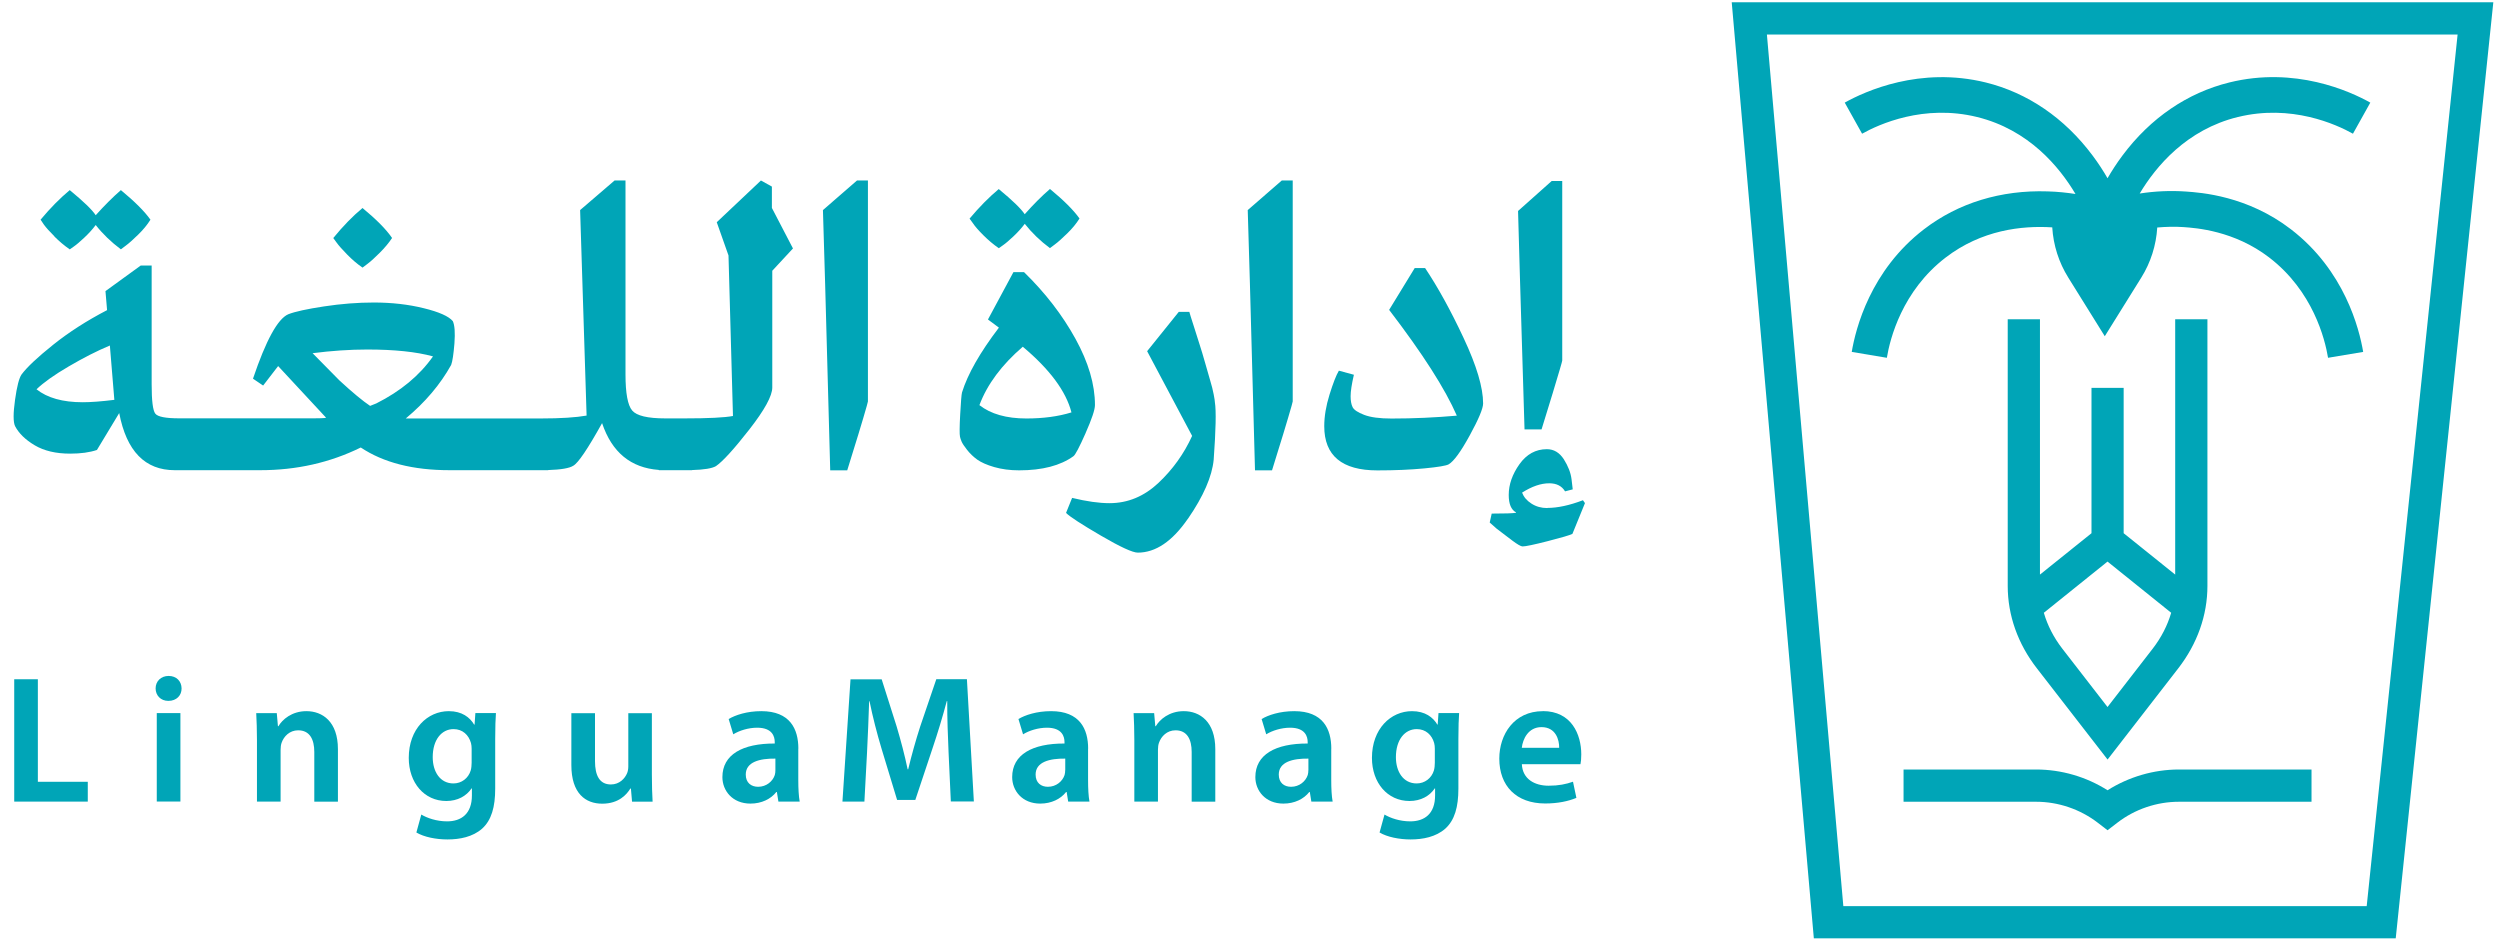
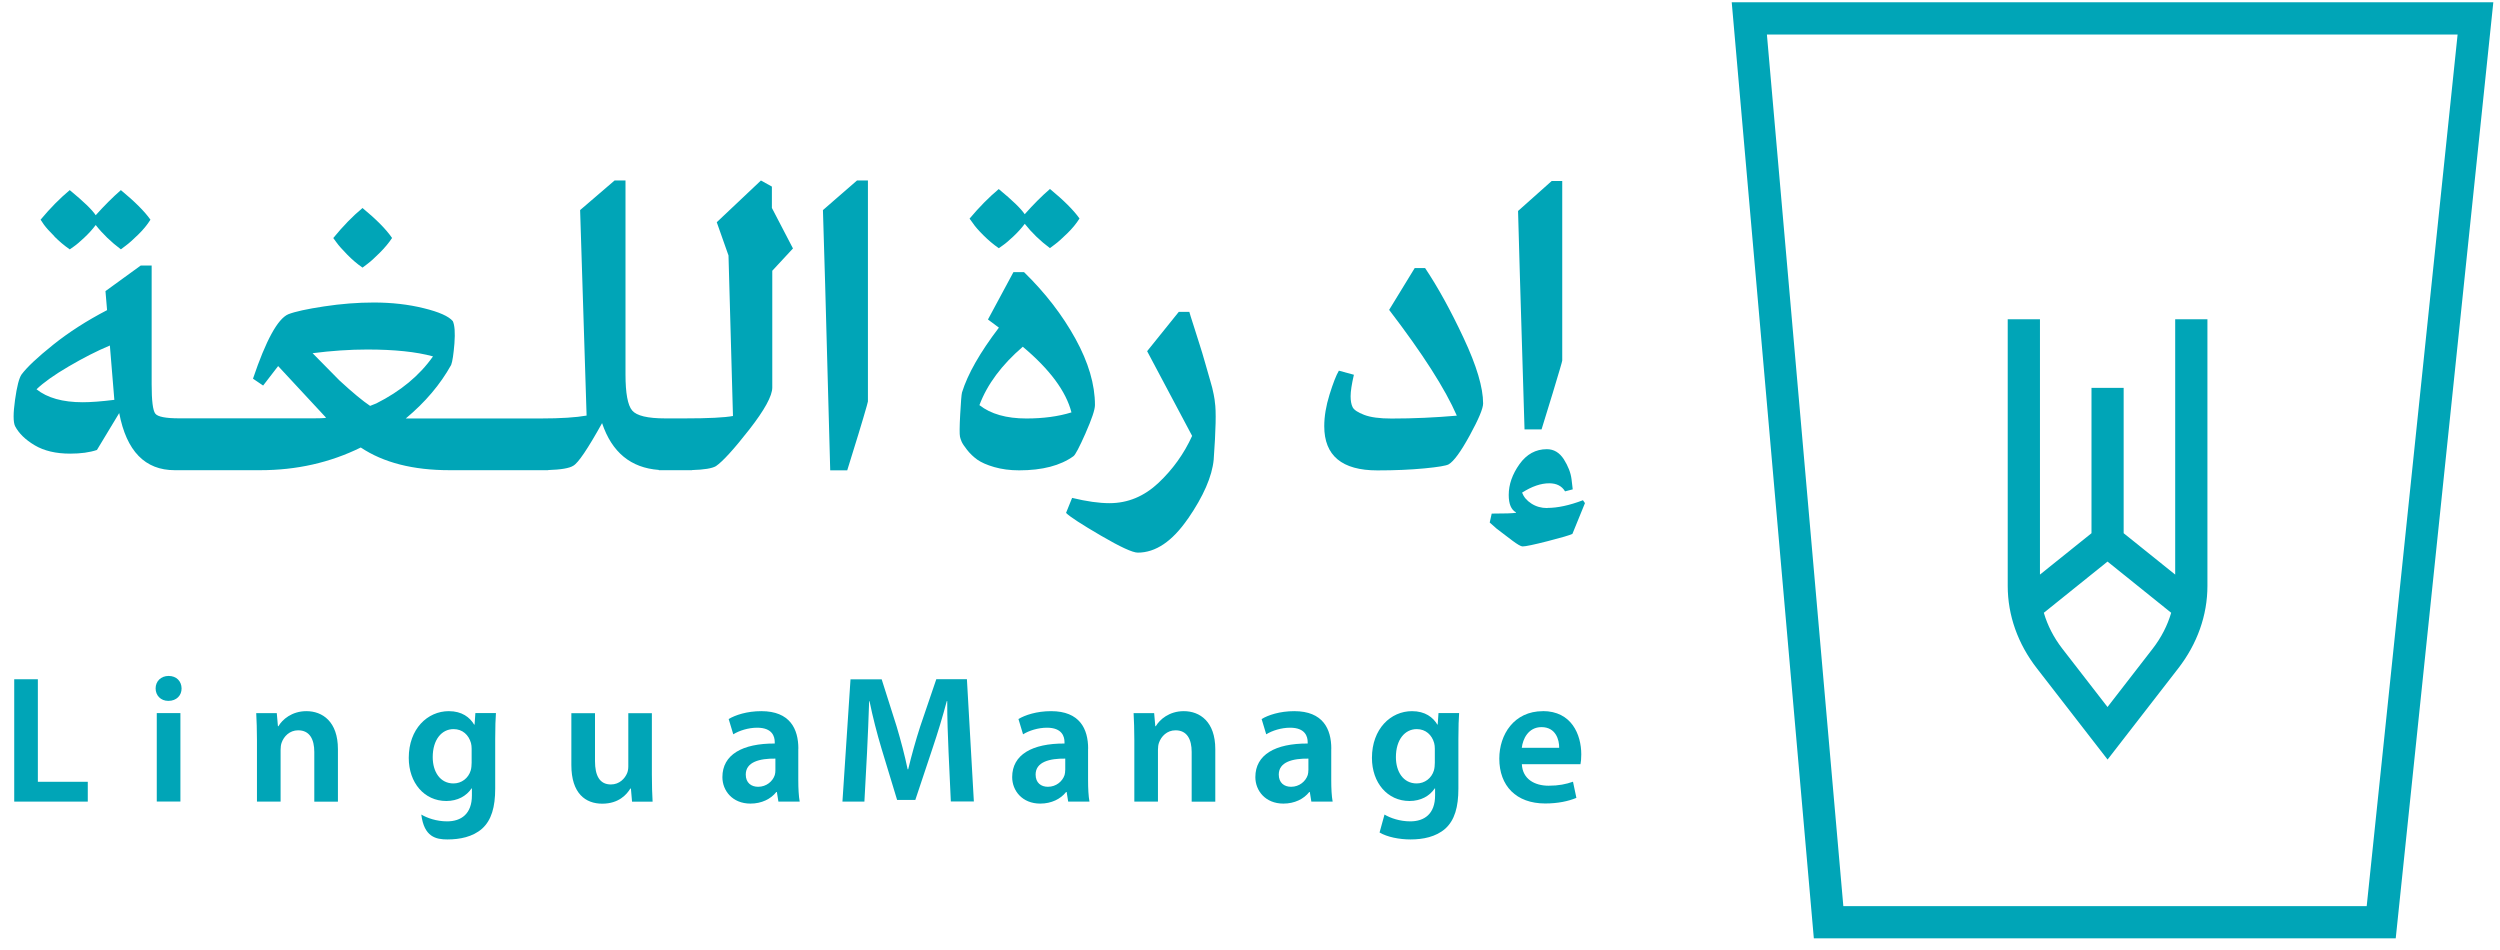
<svg xmlns="http://www.w3.org/2000/svg" width="171" height="65" viewBox="0 0 171 65" fill="none">
  <path d="M3.717 16.173C4.05 16.506 4.401 16.803 4.771 17.058L5.05 16.862C5.237 16.734 5.474 16.529 5.771 16.25C6.068 15.972 6.324 15.689 6.547 15.392C7.027 16.004 7.602 16.556 8.268 17.054L8.602 16.803C8.826 16.639 9.104 16.387 9.446 16.054C9.789 15.721 10.072 15.378 10.291 15.027C9.885 14.452 9.209 13.78 8.268 13.004C7.716 13.484 7.141 14.059 6.547 14.721C6.305 14.351 5.716 13.78 4.771 13.004C4.105 13.557 3.438 14.232 2.776 15.027L3 15.36C3.146 15.566 3.388 15.83 3.721 16.164" fill="#00A5B7" />
  <path d="M24.791 14.232C24.125 14.785 23.458 15.47 22.796 16.282L23.02 16.588C23.166 16.794 23.408 17.063 23.741 17.405C24.075 17.748 24.426 18.049 24.796 18.305L25.129 18.054C25.353 17.889 25.631 17.634 25.974 17.291C26.316 16.949 26.599 16.611 26.818 16.278C26.412 15.684 25.736 15.004 24.796 14.228" fill="#00A5B7" />
  <path d="M25.317 27.764C24.819 27.431 24.116 26.851 23.212 26.016L21.381 24.158C22.673 23.993 23.924 23.907 25.125 23.907C26.974 23.907 28.471 24.062 29.617 24.377C28.695 25.692 27.398 26.76 25.736 27.595L25.321 27.76L25.317 27.764ZM5.657 27.513C4.287 27.513 3.237 27.216 2.498 26.628C2.977 26.166 3.712 25.641 4.703 25.062C5.694 24.482 6.63 24.002 7.515 23.633C7.68 25.683 7.785 26.924 7.821 27.349C6.935 27.459 6.214 27.513 5.657 27.513ZM52.797 14.232V12.762L52.048 12.346L49.026 15.2L49.829 17.474L50.135 28.454C49.56 28.563 48.464 28.618 46.834 28.618H45.501C44.3 28.618 43.547 28.44 43.241 28.079C42.935 27.719 42.784 26.892 42.784 25.6V12.346H42.036L39.68 14.369L40.123 28.426C39.401 28.554 38.356 28.623 36.991 28.623H27.755C29.088 27.513 30.119 26.294 30.859 24.961C30.95 24.719 31.023 24.231 31.083 23.491C31.138 22.751 31.101 22.245 30.973 21.966C30.695 21.633 30.028 21.336 28.978 21.08C27.924 20.82 26.787 20.692 25.568 20.692C24.476 20.692 23.344 20.779 22.171 20.957C20.997 21.135 20.18 21.313 19.715 21.496C18.993 21.811 18.19 23.281 17.304 25.902L17.998 26.372L19.025 25.039L22.267 28.531L22.294 28.586C22.107 28.604 21.833 28.614 21.463 28.614H12.259C11.337 28.614 10.789 28.509 10.624 28.294C10.456 28.084 10.373 27.413 10.373 26.285V18.163H9.625L7.214 19.912L7.324 21.213C5.936 21.934 4.708 22.724 3.635 23.582C2.562 24.441 1.84 25.121 1.471 25.619C1.306 25.86 1.155 26.436 1.028 27.354C0.9 28.267 0.9 28.865 1.028 29.143C1.288 29.641 1.735 30.079 2.375 30.458C3.014 30.837 3.822 31.029 4.799 31.029C5.52 31.029 6.127 30.947 6.63 30.778L8.154 28.253C8.652 30.86 9.921 32.161 11.953 32.161H17.802C20.281 32.161 22.573 31.645 24.677 30.609C26.23 31.645 28.252 32.161 30.75 32.161H37.493V32.152C38.369 32.124 38.945 32.029 39.214 31.855C39.547 31.672 40.205 30.7 41.182 28.942C41.853 30.938 43.145 32.001 45.063 32.143V32.161H47.336V32.152C48.158 32.129 48.711 32.038 48.971 31.883C49.432 31.567 50.19 30.737 51.244 29.39C52.299 28.038 52.824 27.079 52.824 26.504V18.519L54.239 16.994L52.797 14.223V14.232Z" fill="#00A5B7" />
  <path d="M56.289 14.369C56.326 15.218 56.49 21.153 56.787 32.17H57.951C57.969 32.097 58.102 31.663 58.353 30.869C58.604 30.075 58.832 29.317 59.047 28.595C59.261 27.874 59.366 27.495 59.366 27.459V12.346H58.618L56.289 14.369Z" fill="#00A5B7" />
  <path d="M71.811 12.932C71.254 13.411 70.683 13.986 70.09 14.653C69.847 14.283 69.259 13.708 68.314 12.932C67.647 13.489 66.985 14.16 66.318 14.954L66.542 15.26C66.688 15.484 66.93 15.758 67.263 16.091C67.597 16.424 67.948 16.721 68.318 16.977L68.597 16.78C68.784 16.653 69.021 16.447 69.318 16.169C69.615 15.89 69.87 15.607 70.094 15.31C70.573 15.918 71.149 16.475 71.815 16.972L72.149 16.721C72.372 16.557 72.651 16.306 72.993 15.972C73.336 15.639 73.619 15.297 73.838 14.945C73.431 14.37 72.756 13.699 71.815 12.923" fill="#00A5B7" />
  <path d="M70.206 28.624C68.836 28.624 67.768 28.318 66.992 27.711C67.526 26.286 68.517 24.958 69.959 23.716C71.808 25.268 72.918 26.766 73.288 28.208C72.384 28.487 71.356 28.624 70.21 28.624M74.256 29.619C74.68 28.66 74.895 28.021 74.895 27.706C74.895 26.3 74.452 24.789 73.562 23.173C72.671 21.556 71.503 20.036 70.042 18.612H69.32L67.576 21.853C67.668 21.926 67.919 22.113 68.325 22.41C67.033 24.108 66.188 25.588 65.8 26.848C65.764 26.994 65.723 27.496 65.677 28.345C65.631 29.195 65.627 29.706 65.663 29.87C65.681 29.962 65.718 30.071 65.773 30.204C65.828 30.331 65.951 30.523 66.147 30.77C66.344 31.021 66.572 31.24 66.841 31.436C67.111 31.628 67.499 31.802 68.005 31.948C68.512 32.094 69.083 32.171 69.708 32.171C71.297 32.171 72.534 31.847 73.425 31.203C73.553 31.112 73.831 30.582 74.256 29.624" fill="#00A5B7" />
  <path d="M81.254 35.485C82.317 33.942 82.902 32.595 83.016 31.449C83.162 29.418 83.194 28.103 83.098 27.514C83.098 27.441 83.071 27.258 83.016 26.975C82.961 26.688 82.884 26.372 82.778 26.03C82.678 25.688 82.564 25.286 82.432 24.825C82.304 24.364 82.176 23.948 82.057 23.578C81.938 23.209 81.815 22.83 81.697 22.442C81.578 22.053 81.491 21.789 81.445 21.652C81.4 21.515 81.368 21.405 81.35 21.332H80.628L78.464 24.021L81.541 29.815C80.989 31.034 80.217 32.107 79.24 33.029C78.259 33.951 77.145 34.417 75.885 34.417C75.181 34.417 74.332 34.298 73.332 34.056L72.917 35.084C73.177 35.344 73.972 35.86 75.3 36.636C76.629 37.412 77.473 37.8 77.825 37.8C79.044 37.8 80.185 37.029 81.249 35.485" fill="#00A5B7" />
-   <path d="M87.408 30.869C87.659 30.075 87.888 29.317 88.102 28.595C88.317 27.874 88.422 27.495 88.422 27.459V12.346H87.673L85.345 14.369C85.381 15.218 85.546 21.153 85.842 32.17H87.007C87.025 32.097 87.157 31.663 87.408 30.869Z" fill="#00A5B7" />
  <path d="M97.487 18.337H96.765L95.017 21.195C97.309 24.19 98.852 26.601 99.646 28.431C98.185 28.559 96.697 28.628 95.181 28.628C94.368 28.628 93.743 28.545 93.309 28.377C92.876 28.212 92.611 28.034 92.519 27.851C92.428 27.669 92.382 27.418 92.382 27.103C92.382 26.769 92.456 26.281 92.606 25.633L91.579 25.354C91.392 25.669 91.182 26.212 90.94 26.989C90.698 27.765 90.579 28.486 90.579 29.153C90.579 31.166 91.789 32.175 94.213 32.175C95.414 32.175 96.487 32.129 97.427 32.038C98.373 31.947 98.925 31.855 99.089 31.76C99.441 31.554 99.92 30.897 100.532 29.778C101.144 28.66 101.445 27.934 101.445 27.6C101.445 26.509 101.002 25.016 100.112 23.122C99.226 21.227 98.345 19.633 97.478 18.337" fill="#00A5B7" />
  <path d="M105.442 29.373C105.515 29.149 105.771 28.323 106.204 26.894C106.638 25.46 106.857 24.716 106.857 24.661V12.38H106.136L103.835 14.43C103.853 15.279 103.999 20.26 104.278 29.373H105.442Z" fill="#00A5B7" />
  <path d="M105.831 34.751C105.425 34.751 105.064 34.65 104.749 34.445C104.434 34.244 104.224 33.993 104.11 33.696C104.777 33.271 105.393 33.057 105.968 33.057C106.466 33.057 106.827 33.239 107.05 33.609L107.575 33.472L107.493 32.778C107.438 32.335 107.26 31.883 106.968 31.418C106.671 30.957 106.283 30.724 105.804 30.724C105.046 30.724 104.421 31.066 103.932 31.751C103.444 32.436 103.197 33.139 103.197 33.856C103.197 34.468 103.361 34.865 103.695 35.047V35.075C103.489 35.111 102.937 35.13 102.033 35.13L101.896 35.741L102.366 36.157C102.699 36.417 103.051 36.682 103.421 36.96C103.791 37.239 104.033 37.376 104.142 37.376C104.348 37.376 104.918 37.257 105.863 37.015C106.804 36.773 107.37 36.609 107.553 36.517L108.411 34.413L108.274 34.216C107.352 34.568 106.534 34.742 105.836 34.742" fill="#00A5B7" />
  <path d="M2.589 46.461H0.973V54.83H6.004V53.474H2.589V46.461Z" fill="#00A5B7" />
  <path d="M12.34 48.776H10.723V54.825H12.34V48.776Z" fill="#00A5B7" />
  <path d="M11.535 46.234C11 46.234 10.644 46.604 10.644 47.088C10.644 47.562 10.987 47.941 11.516 47.941C12.078 47.941 12.425 47.562 12.42 47.088C12.416 46.599 12.073 46.234 11.535 46.234Z" fill="#00A5B7" />
  <path d="M20.959 48.643C19.955 48.643 19.307 49.223 19.047 49.67H19.01L18.932 48.78H17.526C17.553 49.309 17.576 49.898 17.576 50.611V54.829H19.193V51.286C19.193 51.113 19.215 50.93 19.261 50.807C19.412 50.369 19.809 49.953 20.393 49.953C21.192 49.953 21.498 50.583 21.498 51.432V54.834H23.114V51.241C23.114 49.36 22.06 48.643 20.959 48.643Z" fill="#00A5B7" />
-   <path d="M32.26 52.172C32.26 52.341 32.242 52.547 32.196 52.702C32.036 53.231 31.57 53.587 31.018 53.587C30.1 53.587 29.598 52.784 29.598 51.789C29.598 50.588 30.215 49.871 31.023 49.871C31.644 49.871 32.059 50.273 32.214 50.821C32.246 50.939 32.26 51.076 32.26 51.218V52.177V52.172ZM32.456 49.565H32.433C32.137 49.068 31.602 48.643 30.698 48.643C29.242 48.643 27.959 49.853 27.959 51.839C27.959 53.551 29.027 54.788 30.525 54.788C31.301 54.788 31.908 54.446 32.255 53.925H32.278V54.409C32.278 55.669 31.548 56.181 30.58 56.181C29.854 56.181 29.206 55.948 28.817 55.715L28.48 56.943C29.005 57.254 29.826 57.418 30.603 57.418C31.452 57.418 32.333 57.245 32.972 56.683C33.62 56.103 33.872 55.19 33.872 53.944V50.529C33.872 49.684 33.894 49.177 33.922 48.775H32.516L32.461 49.561L32.456 49.565Z" fill="#00A5B7" />
+   <path d="M32.26 52.172C32.26 52.341 32.242 52.547 32.196 52.702C32.036 53.231 31.57 53.587 31.018 53.587C30.1 53.587 29.598 52.784 29.598 51.789C29.598 50.588 30.215 49.871 31.023 49.871C31.644 49.871 32.059 50.273 32.214 50.821C32.246 50.939 32.26 51.076 32.26 51.218V52.177V52.172ZM32.456 49.565H32.433C32.137 49.068 31.602 48.643 30.698 48.643C29.242 48.643 27.959 49.853 27.959 51.839C27.959 53.551 29.027 54.788 30.525 54.788C31.301 54.788 31.908 54.446 32.255 53.925H32.278V54.409C32.278 55.669 31.548 56.181 30.58 56.181C29.854 56.181 29.206 55.948 28.817 55.715C29.005 57.254 29.826 57.418 30.603 57.418C31.452 57.418 32.333 57.245 32.972 56.683C33.62 56.103 33.872 55.19 33.872 53.944V50.529C33.872 49.684 33.894 49.177 33.922 48.775H32.516L32.461 49.561L32.456 49.565Z" fill="#00A5B7" />
  <path d="M44.592 48.781H42.976V52.42C42.976 52.589 42.949 52.748 42.898 52.876C42.748 53.246 42.373 53.657 41.784 53.657C41.008 53.657 40.698 53.041 40.698 52.063V48.781H39.081V52.333C39.081 54.282 40.059 54.972 41.191 54.972C42.323 54.972 42.866 54.346 43.117 53.935H43.154L43.232 54.835H44.638C44.61 54.342 44.588 53.725 44.588 52.99V48.781H44.592Z" fill="#00A5B7" />
  <path d="M53.037 52.684C53.037 52.788 53.028 52.907 52.996 53.012C52.855 53.441 52.426 53.816 51.855 53.816C51.385 53.816 51.01 53.546 51.01 52.98C51.01 52.108 51.978 51.875 53.037 51.889V52.684ZM54.608 51.209C54.608 49.857 54.033 48.643 52.074 48.643C51.083 48.643 50.293 48.912 49.841 49.182L50.156 50.227C50.567 49.971 51.193 49.775 51.791 49.775C52.832 49.775 52.992 50.382 52.992 50.761V50.857C50.782 50.848 49.412 51.615 49.412 53.154C49.412 54.085 50.102 54.966 51.33 54.966C52.097 54.966 52.727 54.651 53.101 54.172H53.138L53.243 54.829H54.699C54.631 54.464 54.603 53.925 54.603 53.368V51.204L54.608 51.209Z" fill="#00A5B7" />
  <path d="M64.042 46.461L62.946 49.68C62.631 50.652 62.343 51.693 62.12 52.62H62.083C61.887 51.675 61.622 50.67 61.33 49.689L60.307 46.466H58.175L57.623 54.83H59.125L59.303 51.511C59.362 50.397 59.412 49.068 59.449 47.963H59.476C59.691 49.027 59.988 50.177 60.303 51.227L61.362 54.715H62.608L63.786 51.182C64.138 50.141 64.485 48.995 64.759 47.959H64.791C64.786 49.118 64.836 50.397 64.882 51.46L65.037 54.821H66.612L66.137 46.456H64.037L64.042 46.461Z" fill="#00A5B7" />
  <path d="M72.858 52.684C72.858 52.788 72.849 52.907 72.817 53.012C72.675 53.441 72.246 53.816 71.676 53.816C71.205 53.816 70.836 53.546 70.836 52.98C70.836 52.108 71.803 51.875 72.863 51.889V52.684H72.858ZM74.429 51.209C74.429 49.857 73.853 48.643 71.895 48.643C70.904 48.643 70.11 48.912 69.662 49.182L69.977 50.227C70.388 49.971 71.014 49.775 71.612 49.775C72.648 49.775 72.812 50.382 72.812 50.761V50.857C70.603 50.848 69.233 51.615 69.233 53.154C69.233 54.085 69.922 54.966 71.151 54.966C71.918 54.966 72.548 54.651 72.922 54.172H72.959L73.064 54.829H74.52C74.451 54.464 74.424 53.925 74.424 53.368V51.204L74.429 51.209Z" fill="#00A5B7" />
  <path d="M80.971 48.643C79.967 48.643 79.319 49.223 79.058 49.67H79.022L78.944 48.78H77.538C77.566 49.309 77.588 49.898 77.588 50.611V54.829H79.204V51.286C79.204 51.113 79.227 50.93 79.273 50.807C79.424 50.369 79.821 49.953 80.405 49.953C81.204 49.953 81.51 50.583 81.51 51.432V54.834H83.126V51.241C83.126 49.36 82.072 48.643 80.971 48.643Z" fill="#00A5B7" />
  <path d="M89.491 52.684C89.491 52.788 89.482 52.907 89.45 53.012C89.308 53.441 88.879 53.816 88.308 53.816C87.838 53.816 87.468 53.546 87.468 52.98C87.468 52.108 88.436 51.875 89.495 51.889V52.684H89.491ZM91.061 51.209C91.061 49.857 90.486 48.643 88.528 48.643C87.537 48.643 86.742 48.912 86.295 49.182L86.61 50.227C87.021 49.971 87.646 49.775 88.245 49.775C89.281 49.775 89.445 50.382 89.445 50.761V50.857C87.236 50.848 85.866 51.615 85.866 53.154C85.866 54.085 86.555 54.966 87.783 54.966C88.55 54.966 89.18 54.651 89.555 54.172H89.591L89.696 54.829H91.153C91.084 54.464 91.057 53.925 91.057 53.368V51.204L91.061 51.209Z" fill="#00A5B7" />
  <path d="M98.142 52.172C98.142 52.341 98.124 52.547 98.078 52.702C97.918 53.231 97.453 53.587 96.9 53.587C95.982 53.587 95.48 52.784 95.48 51.789C95.48 50.588 96.097 49.871 96.905 49.871C97.526 49.871 97.941 50.273 98.096 50.821C98.128 50.939 98.142 51.076 98.142 51.218V52.177V52.172ZM98.338 49.565H98.316C98.023 49.068 97.484 48.643 96.581 48.643C95.124 48.643 93.841 49.853 93.841 51.839C93.841 53.551 94.91 54.788 96.407 54.788C97.183 54.788 97.79 54.446 98.137 53.925H98.16V54.409C98.16 55.669 97.43 56.181 96.462 56.181C95.736 56.181 95.088 55.948 94.7 55.715L94.362 56.943C94.887 57.254 95.709 57.418 96.485 57.418C97.329 57.418 98.215 57.245 98.854 56.683C99.502 56.103 99.754 55.19 99.754 53.944V50.529C99.754 49.684 99.776 49.177 99.804 48.775H98.393L98.338 49.561V49.565Z" fill="#00A5B7" />
  <path d="M104.091 51.15C104.155 50.561 104.529 49.735 105.438 49.735C106.424 49.735 106.657 50.616 106.648 51.15H104.091ZM105.534 48.644C103.552 48.644 102.552 50.251 102.552 51.89C102.552 53.752 103.707 54.958 105.693 54.958C106.556 54.958 107.282 54.802 107.825 54.574L107.593 53.469C107.118 53.638 106.611 53.743 105.926 53.743C104.972 53.743 104.141 53.291 104.095 52.269H108.104C108.136 52.136 108.159 51.894 108.159 51.602C108.159 50.237 107.492 48.639 105.529 48.639" fill="#00A5B7" />
  <path d="M144.154 48.36L141.067 44.375C140.474 43.608 140.049 42.777 139.798 41.914L144.154 38.412L148.509 41.914C148.258 42.777 147.833 43.608 147.24 44.375L144.154 48.36ZM137.328 21.839V40.078C137.328 42.083 138.017 44.037 139.328 45.721L144.158 51.953L148.988 45.721C150.294 44.037 150.988 42.083 150.988 40.078V21.839H148.783V39.302L145.258 36.472V26.528H143.058V36.472L139.533 39.302V21.839H137.333H137.328Z" fill="#00A5B7" />
-   <path d="M153.071 8.005C156.719 7.105 159.792 8.502 160.942 9.146L162.129 7.019C160.728 6.233 156.979 4.53 152.487 5.64C149.62 6.347 147.095 8.069 145.186 10.625C144.775 11.173 144.442 11.698 144.155 12.191C143.871 11.698 143.534 11.173 143.123 10.625C141.214 8.073 138.69 6.347 135.822 5.64C131.33 4.535 127.586 6.233 126.18 7.019L127.367 9.146C128.517 8.502 131.585 7.105 135.238 8.005C138.758 8.872 140.854 11.402 141.963 13.269C141.392 13.182 140.753 13.109 140.055 13.091C136.868 12.986 133.946 13.881 131.604 15.68C127.933 18.496 126.924 22.487 126.659 24.071L129.061 24.473C129.275 23.172 130.102 19.903 133.083 17.615C135.535 15.734 138.283 15.419 140.374 15.552C140.447 16.771 140.826 17.958 141.475 18.994L143.967 22.998L146.46 18.994C147.108 17.958 147.483 16.775 147.556 15.561C148.149 15.511 148.743 15.492 149.341 15.533C150.204 15.593 152.82 15.775 155.217 17.615C158.198 19.903 159.025 23.172 159.239 24.473L161.641 24.071C161.376 22.487 160.367 18.496 156.696 15.68C153.719 13.392 150.546 13.173 149.505 13.1C148.446 13.027 147.396 13.077 146.355 13.237C147.469 11.374 149.56 8.868 153.062 8.005" fill="#00A5B7" />
-   <path d="M144.156 54.054C142.704 53.132 140.996 52.634 139.271 52.634H130.203V54.84H139.271C140.786 54.84 142.284 55.351 143.485 56.273L144.156 56.789L144.827 56.273C146.028 55.346 147.525 54.84 149.041 54.84H158.108V52.634H149.041C147.315 52.634 145.608 53.137 144.156 54.054Z" fill="#00A5B7" />
  <path d="M161.882 61.98H126.084L120.856 2.362H168.1L161.882 61.98ZM118.45 0.157L124.066 64.18H163.868L170.543 0.157H118.45Z" fill="#00A5B7" />
</svg>